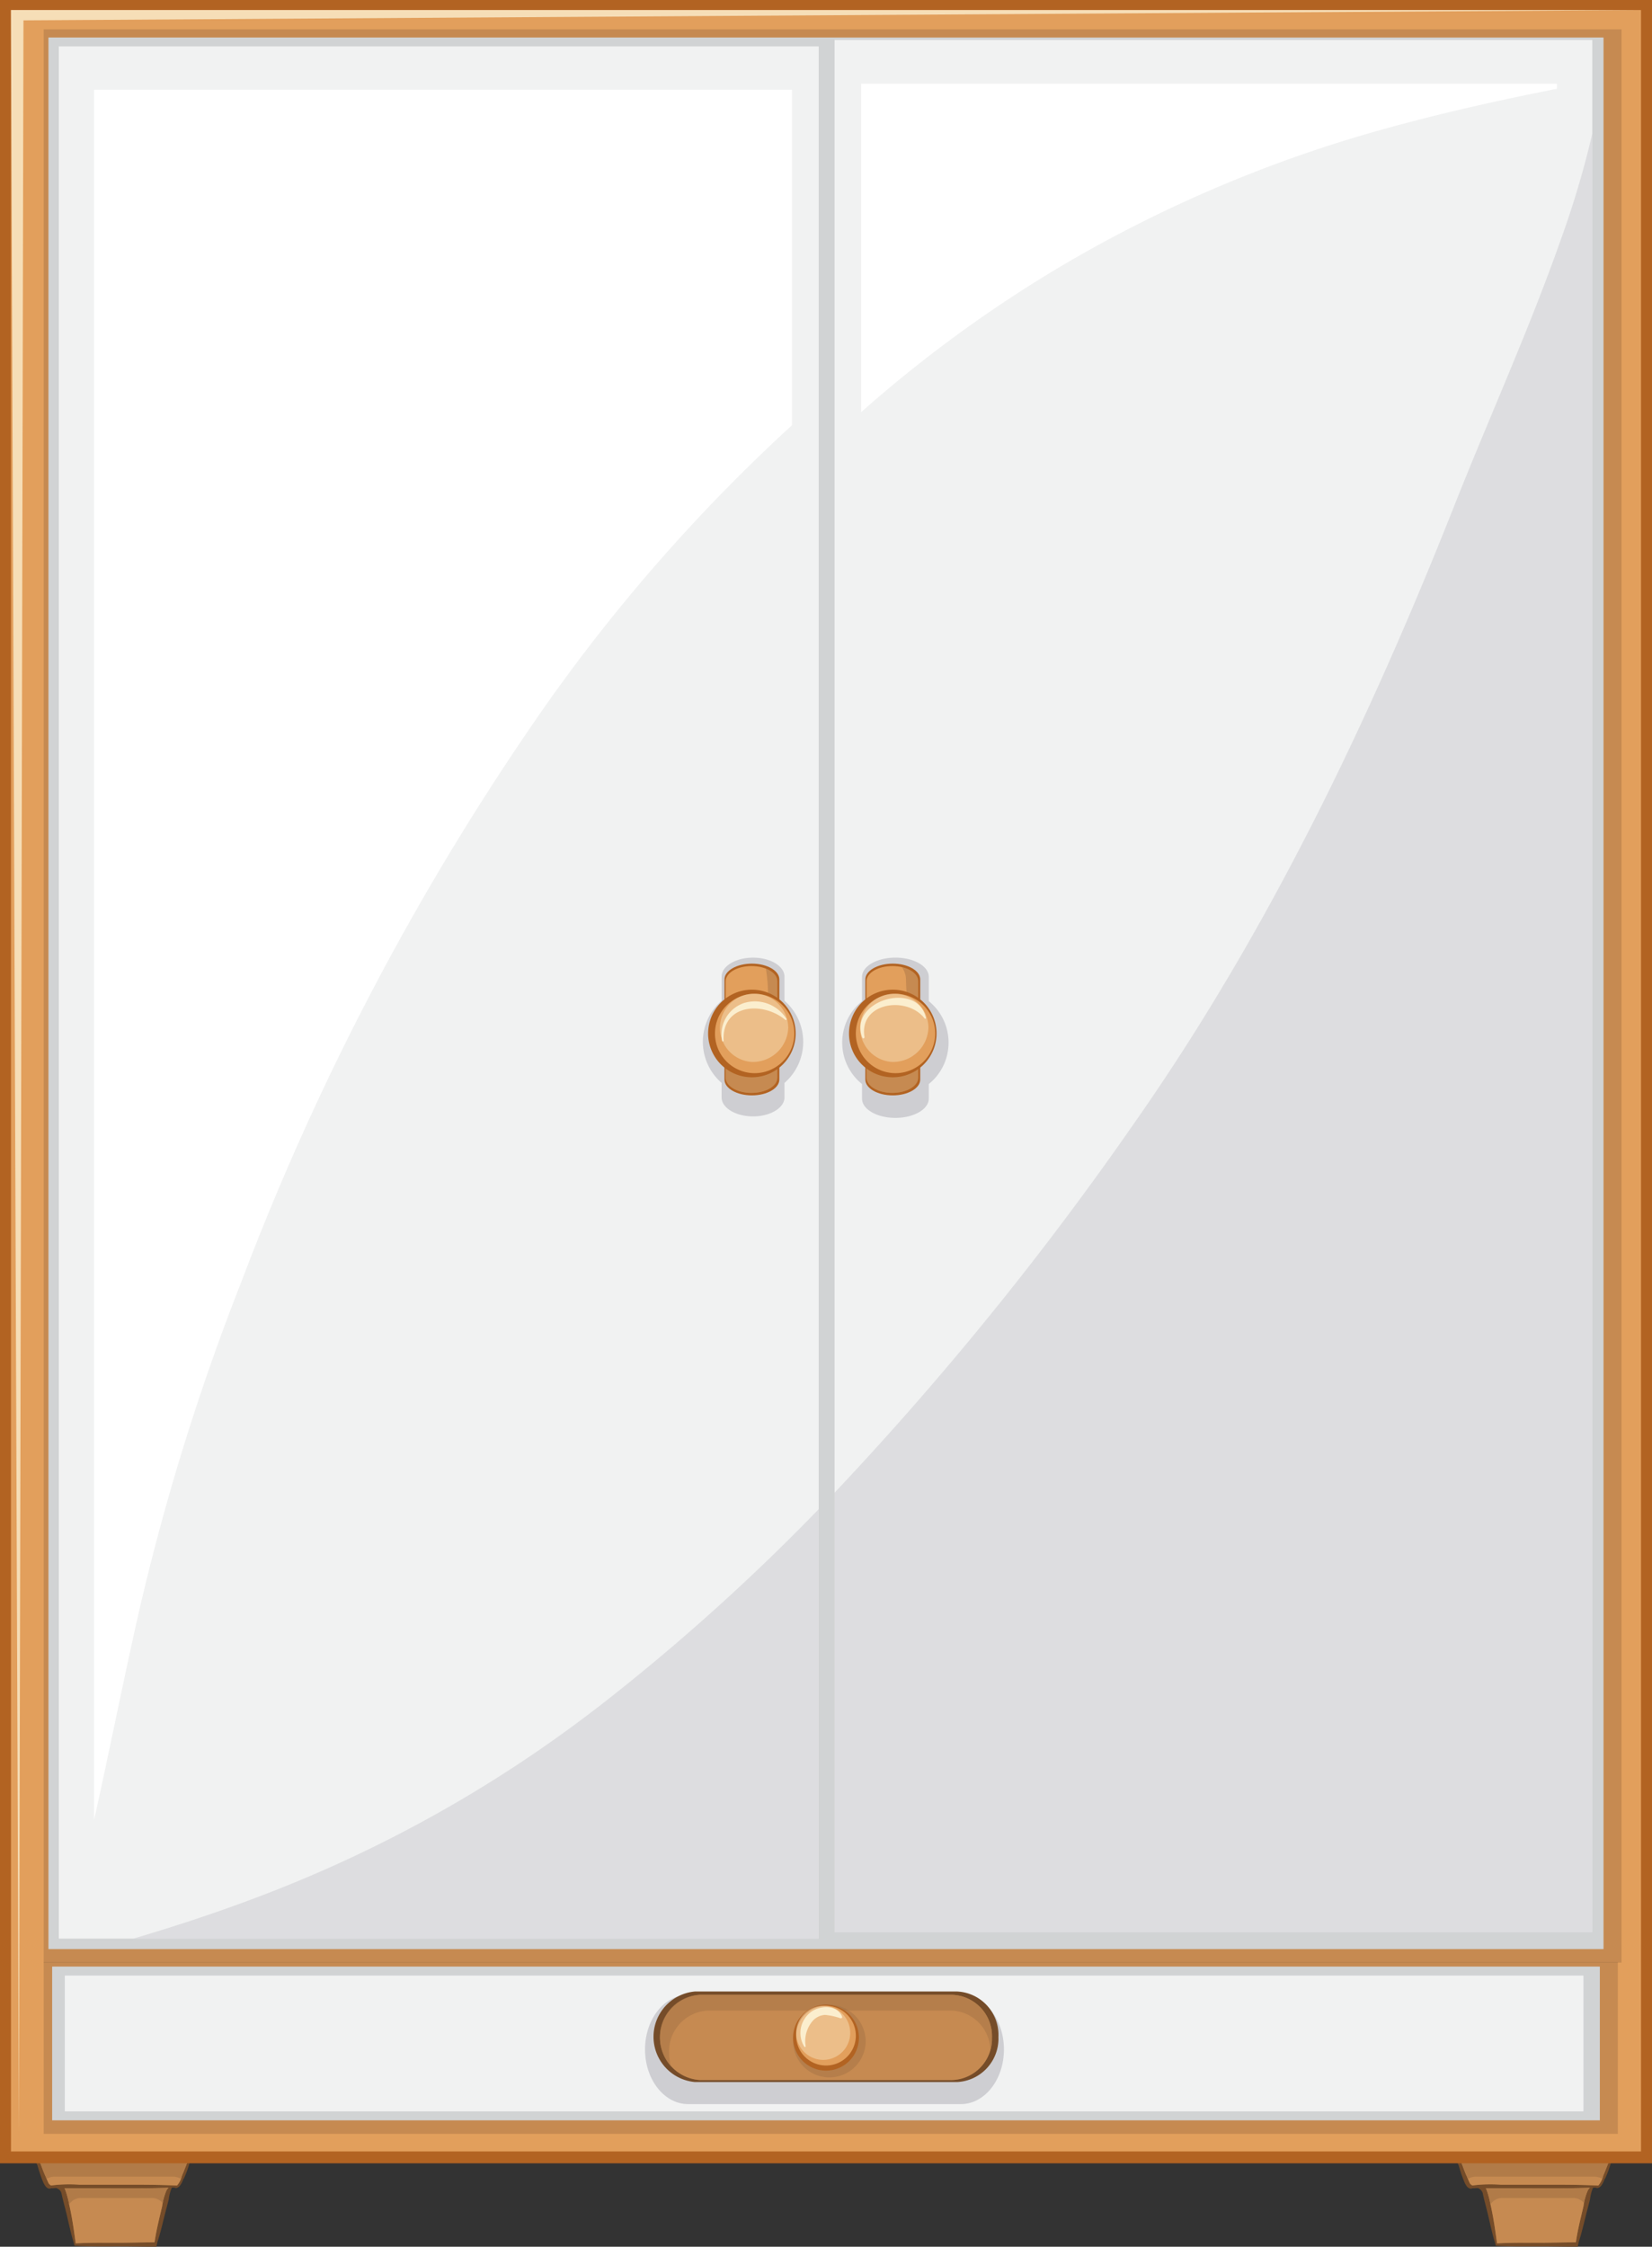
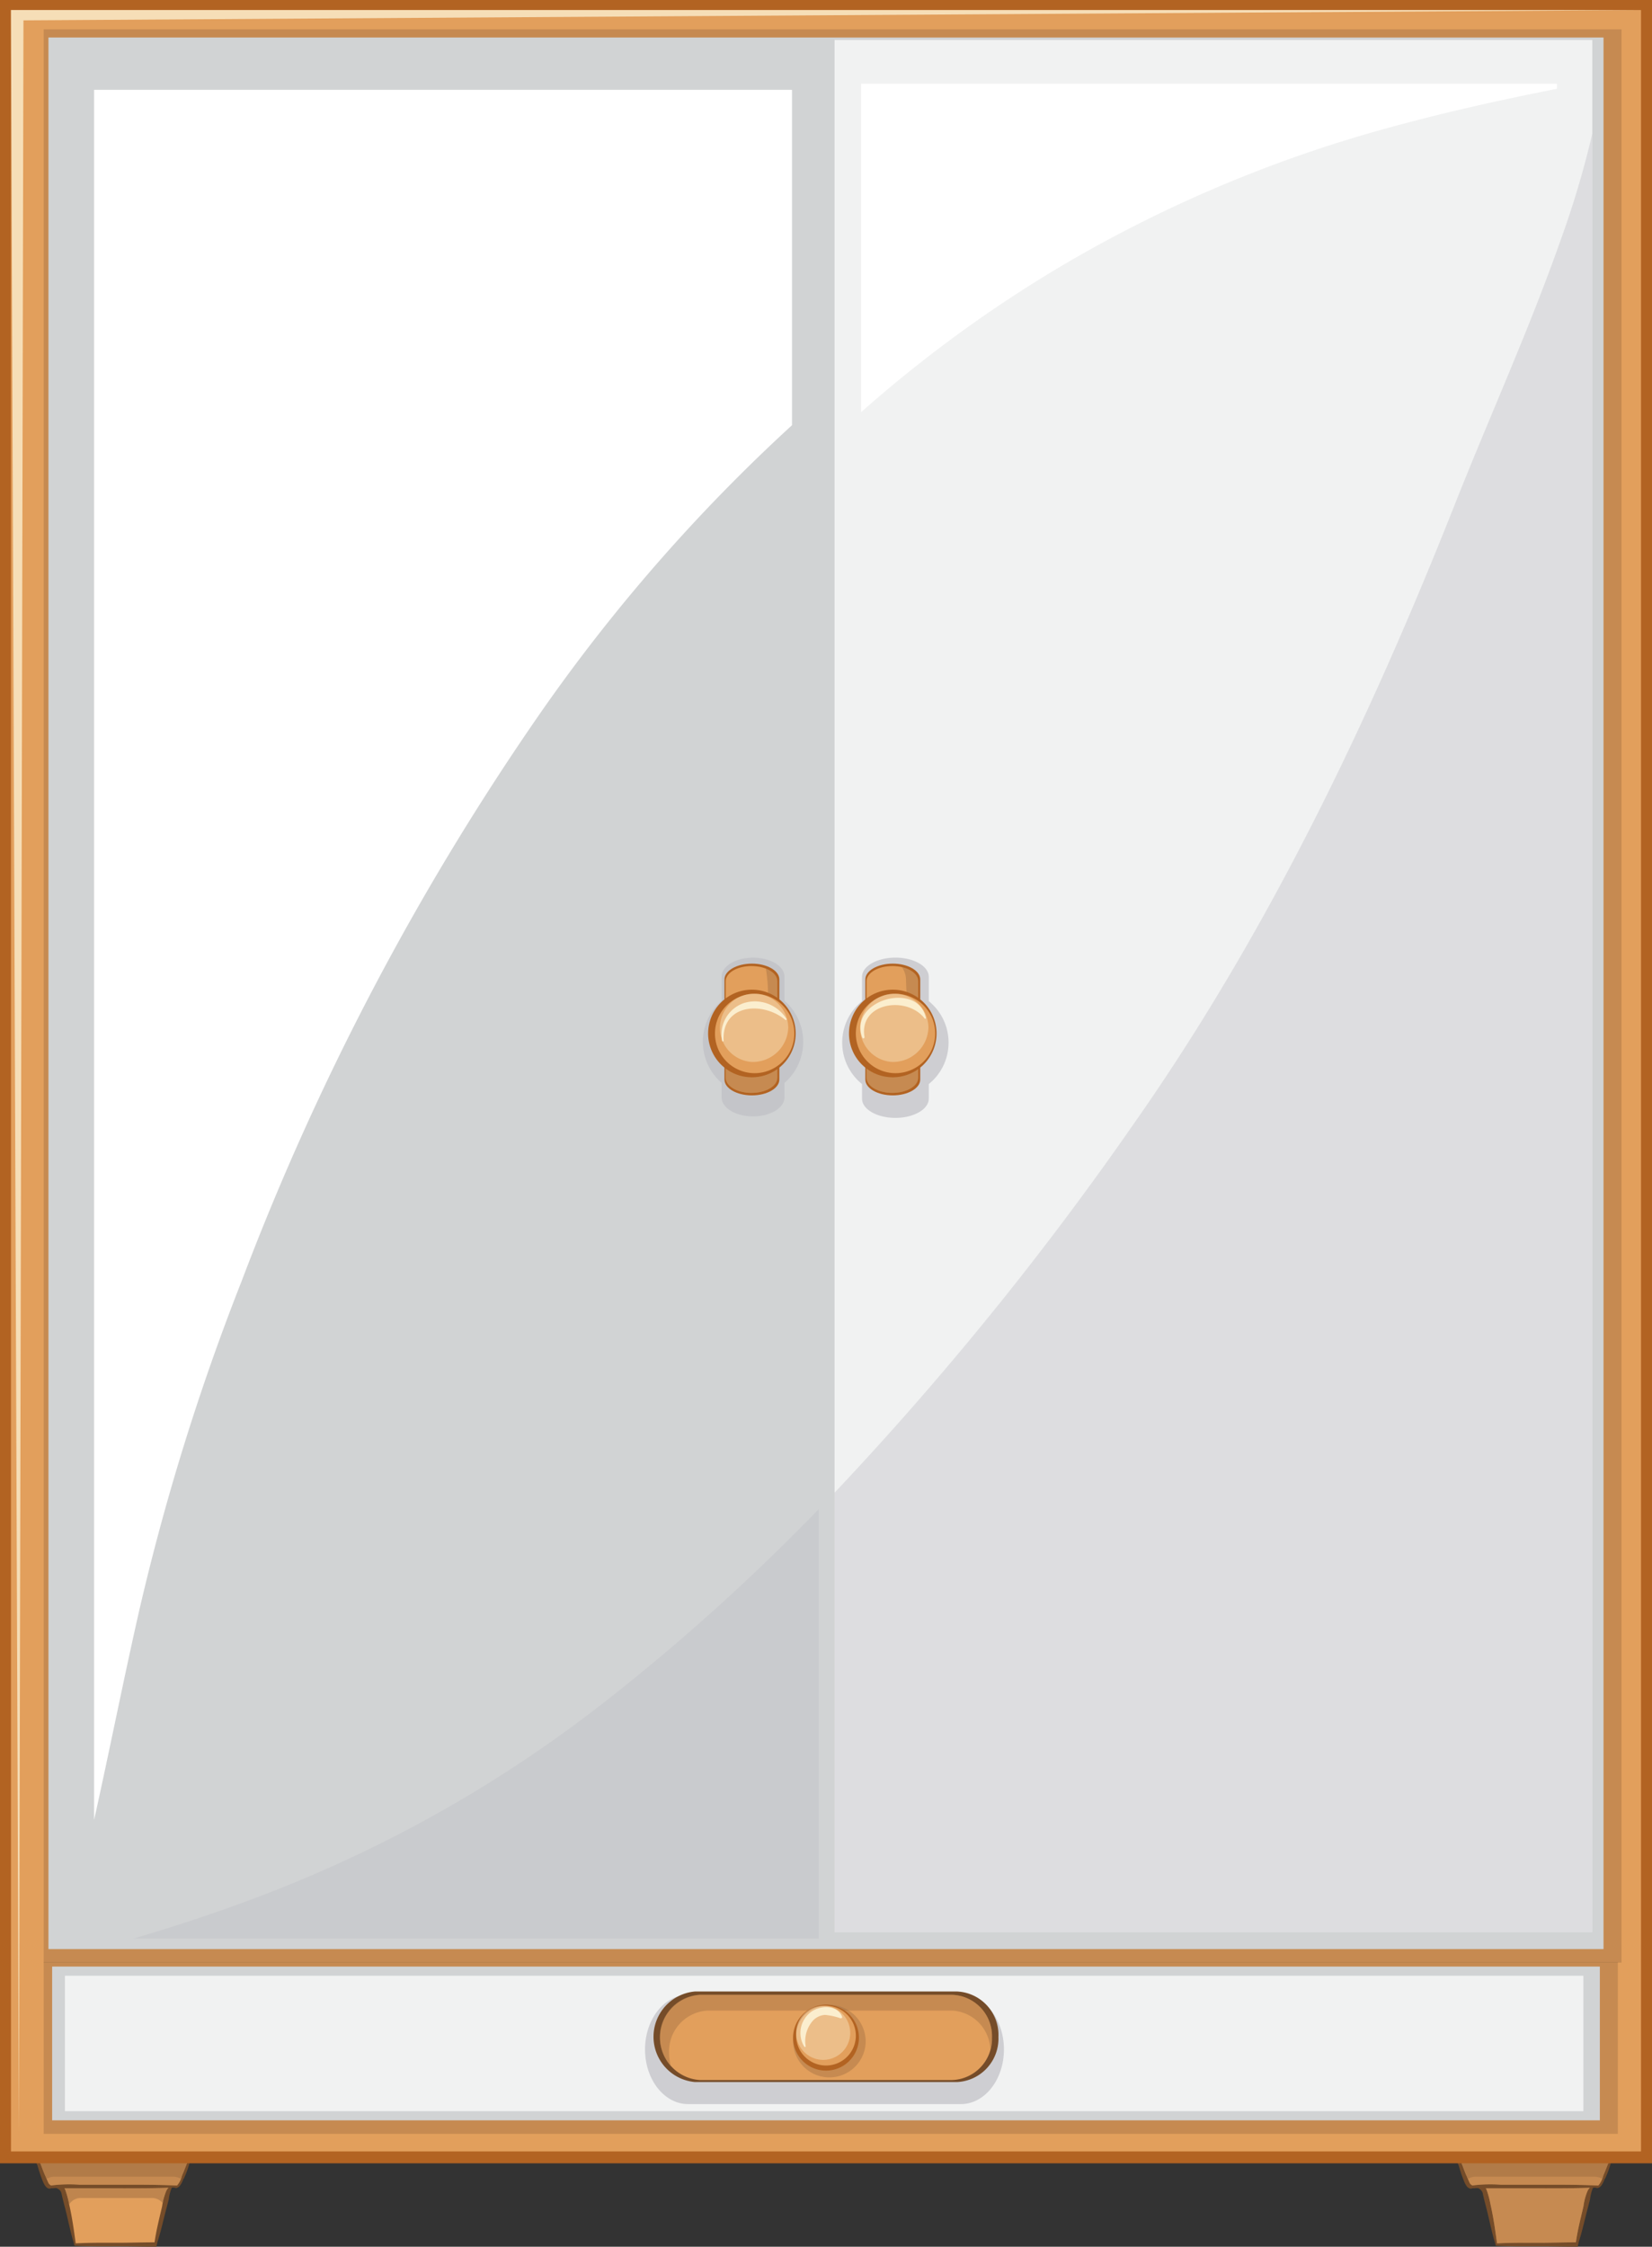
<svg xmlns="http://www.w3.org/2000/svg" id="Group_1699" data-name="Group 1699" width="133.663" height="181.707" viewBox="0 0 133.663 181.707">
  <rect x="0" y="0" width="133.663" height="181.707" fill="#333333" stroke="none" />
  <defs>
    <clipPath id="clip-path">
      <rect id="Rectangle_3699" data-name="Rectangle 3699" width="133.663" height="181.707" fill="none" />
    </clipPath>
    <clipPath id="clip-path-3">
      <rect id="Rectangle_3664" data-name="Rectangle 3664" width="8.421" height="4.5" fill="none" />
    </clipPath>
    <clipPath id="clip-path-4">
      <rect id="Rectangle_3665" data-name="Rectangle 3665" width="8.421" height="1.352" fill="none" />
    </clipPath>
    <clipPath id="clip-path-5">
      <rect id="Rectangle_3666" data-name="Rectangle 3666" width="12.277" height="2.36" fill="none" />
    </clipPath>
    <clipPath id="clip-path-6">
      <rect id="Rectangle_3667" data-name="Rectangle 3667" width="12.277" height="1.824" fill="none" />
    </clipPath>
    <clipPath id="clip-path-7">
      <rect id="Rectangle_3668" data-name="Rectangle 3668" width="8.423" height="4.5" fill="none" />
    </clipPath>
    <clipPath id="clip-path-8">
-       <rect id="Rectangle_3669" data-name="Rectangle 3669" width="8.423" height="1.352" fill="none" />
-     </clipPath>
+       </clipPath>
    <clipPath id="clip-path-11">
      <rect id="Rectangle_3675" data-name="Rectangle 3675" width="127.664" height="156.356" fill="none" />
    </clipPath>
    <clipPath id="clip-path-12">
      <rect id="Rectangle_3677" data-name="Rectangle 3677" width="127.366" height="13.898" fill="none" />
    </clipPath>
    <clipPath id="clip-path-13">
      <rect id="Rectangle_3682" data-name="Rectangle 3682" width="19.876" height="12.963" fill="none" />
    </clipPath>
    <clipPath id="clip-path-14">
      <rect id="Rectangle_3681" data-name="Rectangle 3681" width="8.118" height="12.841" fill="none" />
    </clipPath>
    <clipPath id="clip-path-15">
      <rect id="Rectangle_3683" data-name="Rectangle 3683" width="55.458" height="34.733" fill="none" />
    </clipPath>
    <clipPath id="clip-path-16">
      <rect id="Rectangle_3684" data-name="Rectangle 3684" width="61.306" height="145.465" fill="none" />
    </clipPath>
    <clipPath id="clip-path-17">
      <rect id="Rectangle_3688" data-name="Rectangle 3688" width="29.04" height="8.835" fill="none" />
    </clipPath>
    <clipPath id="clip-path-18">
-       <rect id="Rectangle_3689" data-name="Rectangle 3689" width="26.857" height="6.891" fill="none" />
-     </clipPath>
+       </clipPath>
    <clipPath id="clip-path-19">
      <rect id="Rectangle_3690" data-name="Rectangle 3690" width="26.857" height="5.826" fill="none" />
    </clipPath>
    <clipPath id="clip-path-20">
      <rect id="Rectangle_3691" data-name="Rectangle 3691" width="5.874" height="6.055" fill="none" />
    </clipPath>
    <clipPath id="clip-path-21">
      <rect id="Rectangle_3692" data-name="Rectangle 3692" width="4.374" height="4.372" fill="none" />
    </clipPath>
    <clipPath id="clip-path-22">
      <rect id="Rectangle_3693" data-name="Rectangle 3693" width="4.177" height="10.169" fill="none" />
    </clipPath>
    <clipPath id="clip-path-23">
      <rect id="Rectangle_3694" data-name="Rectangle 3694" width="4.176" height="10.049" fill="none" />
    </clipPath>
    <clipPath id="clip-path-24">
      <rect id="Rectangle_3695" data-name="Rectangle 3695" width="5.928" height="5.51" fill="none" />
    </clipPath>
    <clipPath id="clip-path-25">
      <rect id="Rectangle_3696" data-name="Rectangle 3696" width="5.929" height="5.51" fill="none" />
    </clipPath>
    <clipPath id="clip-path-26">
      <rect id="Rectangle_3697" data-name="Rectangle 3697" width="131.887" height="171.692" fill="none" />
    </clipPath>
  </defs>
  <g id="Group_1683" data-name="Group 1683" clip-path="url(#clip-path)">
    <g id="Group_1682" data-name="Group 1682">
      <g id="Group_1681" data-name="Group 1681" clip-path="url(#clip-path)">
        <path id="Path_4043" data-name="Path 4043" d="M17.728,307.271a.116.116,0,0,0-.031-.049.147.147,0,0,0-.083-.078.127.127,0,0,0-.094.005.272.272,0,0,1-.087-.021.045.045,0,0,0-.055.012,27.806,27.806,0,0,0-2.981-.046H7.679a14.982,14.982,0,0,0-2.661.092.1.1,0,0,0-.045.026c-.029.024-.045.056-.024.071,0,.033,0,.066,0,.1,0,.017.017.017.031.011.006.02.012.043.019.065-.016.007-.031.024-.028.035a2.674,2.674,0,0,0,.2.573A13.169,13.169,0,0,0,5.6,309.34c.105.257.339.73.694.559a.862.862,0,0,0,.273-.01c.046,0,.092,0,.14,0,.251.128.361.217.417.485.092.441.216.873.324,1.309.2.81.366,1.636.6,2.444a.038.038,0,0,1,.009.017c0,.023.01.045.016.069.015.052.029.106.047.157h0c.016.063.035.124.052.186,1.247.078,2.518.049,3.76.053.95,0,1.912.032,2.867.022a1.769,1.769,0,0,1,.08-.35h-.014c.258-.764.43-1.551.628-2.327.1-.384.2-.766.3-1.151a3.328,3.328,0,0,1,.247-.949c.064,0,.13,0,.2-.008a.269.269,0,0,0,.3-.016.177.177,0,0,0,.1-.075.77.77,0,0,0,.09-.1,2.024,2.024,0,0,0,.24-.494.15.15,0,0,0,.055-.063,8.482,8.482,0,0,0,.514-1.488l.032-.022c.087-.08.2-.206.167-.322" transform="translate(-2.138 -132.929)" fill="#754c29" />
        <path id="Path_4044" data-name="Path 4044" d="M17.441,312.227a4.852,4.852,0,0,0-.343,1.266c-.224.964-.475,1.938-.611,2.915-.924,0-1.855.031-2.768.036-1.2,0-2.414-.016-3.615.049-.139-1.049-.289-2.109-.525-3.144a7.4,7.4,0,0,0-.326-1.21.4.4,0,0,0-.061-.1c.358,0,.717,0,1.076,0q1.341,0,2.682,0c1.556,0,3.11.009,4.663-.044a.87.87,0,0,0-.174.234" transform="translate(-3.98 -135.057)" fill="#e29f5c" />
        <path id="Path_4045" data-name="Path 4045" d="M17.525,307.679a.1.1,0,0,0-.016.129c-.108.322-.243.637-.366.956-.049.113-.1.226-.141.34a1.873,1.873,0,0,1-.39.773c-1.733-.082-3.466-.066-5.2-.066l-2.685,0a11.435,11.435,0,0,0-2.3.06.475.475,0,0,1-.216-.193c-.057-.135-.117-.265-.179-.4-.023-.062-.044-.12-.065-.163-.251-.523-.386-1.1-.685-1.6a13.378,13.378,0,0,0,2.185.058c1.163,0,2.326.006,3.488,0q1.718,0,3.435,0a29.907,29.907,0,0,0,3.165-.056l0,0a.213.213,0,0,1-.036.162" transform="translate(-2.288 -133.119)" fill="#e29f5c" />
        <g id="Group_1611" data-name="Group 1611" transform="translate(5.214 176.935)" opacity="0.4" style="mix-blend-mode: multiply;isolation: isolate">
          <g id="Group_1610" data-name="Group 1610">
            <g id="Group_1609" data-name="Group 1609" clip-path="url(#clip-path-3)">
-               <path id="Path_4046" data-name="Path 4046" d="M17.441,312.227a4.852,4.852,0,0,0-.343,1.266c-.224.964-.475,1.938-.611,2.915-.924,0-1.855.031-2.768.036-1.2,0-2.414-.016-3.615.049-.139-1.049-.289-2.109-.525-3.144a7.4,7.4,0,0,0-.326-1.21.4.4,0,0,0-.061-.1c.358,0,.717,0,1.076,0q1.341,0,2.682,0c1.556,0,3.11.009,4.663-.044a.87.87,0,0,0-.174.234" transform="translate(-9.193 -311.993)" fill="#9b6c40" />
-             </g>
+               </g>
          </g>
        </g>
        <g id="Group_1614" data-name="Group 1614" transform="translate(5.214 176.935)" opacity="0.5" style="mix-blend-mode: multiply;isolation: isolate">
          <g id="Group_1613" data-name="Group 1613">
            <g id="Group_1612" data-name="Group 1612" clip-path="url(#clip-path-4)">
              <path id="Path_4047" data-name="Path 4047" d="M12.951,312.037q-1.341,0-2.682,0c-.359,0-.717,0-1.076,0a.392.392,0,0,1,.061.1,7.411,7.411,0,0,1,.326,1.206,1.1,1.1,0,0,1,1.016-.518H16.2a1.142,1.142,0,0,1,.948.412,3.373,3.373,0,0,1,.29-1.013.87.87,0,0,1,.174-.234c-1.553.053-3.108.044-4.663.044" transform="translate(-9.193 -311.993)" fill="#9b6c40" />
            </g>
          </g>
        </g>
        <g id="Group_1617" data-name="Group 1617" transform="translate(2.998 174.397)" opacity="0.4" style="mix-blend-mode: multiply;isolation: isolate">
          <g id="Group_1616" data-name="Group 1616">
            <g id="Group_1615" data-name="Group 1615" clip-path="url(#clip-path-5)">
              <path id="Path_4048" data-name="Path 4048" d="M17.525,307.679a.1.1,0,0,0-.016.129c-.108.322-.243.637-.366.956-.049.113-.1.226-.141.34a1.873,1.873,0,0,1-.39.773c-1.733-.082-3.466-.066-5.2-.066l-2.685,0a11.435,11.435,0,0,0-2.3.06.475.475,0,0,1-.216-.193c-.057-.135-.117-.265-.179-.4-.023-.062-.044-.12-.065-.163-.251-.523-.386-1.1-.685-1.6a13.378,13.378,0,0,0,2.185.058c1.163,0,2.326.006,3.488,0q1.718,0,3.435,0a29.907,29.907,0,0,0,3.165-.056l0,0a.213.213,0,0,1-.036.162" transform="translate(-5.286 -307.516)" fill="#9b6c40" />
            </g>
          </g>
        </g>
        <g id="Group_1620" data-name="Group 1620" transform="translate(2.998 174.397)" opacity="0.5" style="mix-blend-mode: multiply;isolation: isolate">
          <g id="Group_1619" data-name="Group 1619">
            <g id="Group_1618" data-name="Group 1618" clip-path="url(#clip-path-6)">
              <path id="Path_4049" data-name="Path 4049" d="M17.562,307.517l0,0a29.888,29.888,0,0,1-3.165.057H10.959c-1.161,0-2.325,0-3.488,0a13.447,13.447,0,0,1-2.185-.059c.3.506.433,1.08.685,1.6.022.043.042.1.065.163.009.02.016.038.026.058a1.276,1.276,0,0,1,.686-.178h9.49a1.279,1.279,0,0,1,.683.176c.035-.1.062-.185.082-.235.045-.113.091-.226.141-.34.123-.318.257-.633.365-.955a.1.1,0,0,1,.017-.129.213.213,0,0,0,.036-.162" transform="translate(-5.286 -307.516)" fill="#9b6c40" />
            </g>
          </g>
        </g>
        <path id="Path_4050" data-name="Path 4050" d="M220.5,307.271a.119.119,0,0,0-.032-.049.147.147,0,0,0-.082-.078.125.125,0,0,0-.094.005.258.258,0,0,1-.087-.021.047.047,0,0,0-.056.012,27.807,27.807,0,0,0-2.981-.046h-6.719a14.953,14.953,0,0,0-2.659.092.093.093,0,0,0-.046.026c-.029.024-.046.056-.024.071,0,.033,0,.066,0,.1,0,.017.015.017.03.011.006.02.012.043.017.065-.015.007-.028.024-.027.035a2.738,2.738,0,0,0,.2.573,12.876,12.876,0,0,0,.434,1.274c.1.257.337.73.694.559a.865.865,0,0,0,.273-.01c.046,0,.092,0,.138,0a.619.619,0,0,1,.419.485c.091.441.216.873.323,1.309.2.81.367,1.636.6,2.444a.052.052,0,0,1,.008.017c.006.023.011.045.017.069.014.052.029.106.047.157h0c.016.063.033.124.051.186,1.247.078,2.518.049,3.761.053.949,0,1.911.032,2.867.022a1.767,1.767,0,0,1,.079-.35h-.012c.256-.764.429-1.551.627-2.327.1-.384.2-.766.3-1.151a3.346,3.346,0,0,1,.246-.949c.066,0,.13,0,.2-.008a.268.268,0,0,0,.3-.016.171.171,0,0,0,.1-.075.765.765,0,0,0,.09-.1,1.924,1.924,0,0,0,.24-.494.134.134,0,0,0,.056-.063,8.442,8.442,0,0,0,.516-1.488c.011-.008.023-.015.031-.022.088-.08.2-.206.168-.322" transform="translate(-89.916 -132.929)" fill="#754c29" />
        <path id="Path_4051" data-name="Path 4051" d="M220.217,312.227a4.895,4.895,0,0,0-.342,1.266c-.225.964-.476,1.938-.612,2.915-.925,0-1.854.031-2.769.036-1.2,0-2.413-.016-3.613.049-.14-1.049-.29-2.109-.525-3.144a7.344,7.344,0,0,0-.326-1.21.358.358,0,0,0-.061-.1c.359,0,.717,0,1.076,0q1.342,0,2.682,0c1.556,0,3.111.009,4.665-.044a.862.862,0,0,0-.175.234" transform="translate(-91.758 -135.057)" fill="#e29f5c" />
        <path id="Path_4052" data-name="Path 4052" d="M220.3,307.679c-.029.033-.053.09-.017.129-.109.322-.242.637-.367.956q-.072.169-.14.34a1.852,1.852,0,0,1-.39.773c-1.731-.082-3.467-.066-5.2-.066l-2.686,0a11.43,11.43,0,0,0-2.3.06.477.477,0,0,1-.216-.193c-.057-.135-.117-.265-.179-.4-.023-.062-.044-.12-.065-.163-.251-.523-.386-1.1-.686-1.6a13.389,13.389,0,0,0,2.185.058c1.164,0,2.325.006,3.488,0q1.717,0,3.434,0a29.915,29.915,0,0,0,3.166-.056l0,0a.222.222,0,0,1-.035.162" transform="translate(-90.067 -133.119)" fill="#e29f5c" />
        <g id="Group_1623" data-name="Group 1623" transform="translate(120.211 176.935)" opacity="0.4" style="mix-blend-mode: multiply;isolation: isolate">
          <g id="Group_1622" data-name="Group 1622">
            <g id="Group_1621" data-name="Group 1621" clip-path="url(#clip-path-7)">
              <path id="Path_4053" data-name="Path 4053" d="M220.217,312.227a4.895,4.895,0,0,0-.342,1.266c-.225.964-.476,1.938-.612,2.915-.925,0-1.854.031-2.769.036-1.2,0-2.413-.016-3.613.049-.14-1.049-.29-2.109-.525-3.144a7.344,7.344,0,0,0-.326-1.21.358.358,0,0,0-.061-.1c.359,0,.717,0,1.076,0q1.342,0,2.682,0c1.556,0,3.111.009,4.665-.044a.862.862,0,0,0-.175.234" transform="translate(-211.969 -311.993)" fill="#9b6c40" />
            </g>
          </g>
        </g>
        <g id="Group_1626" data-name="Group 1626" transform="translate(120.211 176.935)" opacity="0.5" style="mix-blend-mode: multiply;isolation: isolate">
          <g id="Group_1625" data-name="Group 1625">
            <g id="Group_1624" data-name="Group 1624" clip-path="url(#clip-path-8)">
              <path id="Path_4054" data-name="Path 4054" d="M215.728,312.037q-1.34,0-2.682,0c-.359,0-.717,0-1.076,0a.35.35,0,0,1,.061.1,7.3,7.3,0,0,1,.326,1.206,1.1,1.1,0,0,1,1.016-.518h5.608a1.135,1.135,0,0,1,.945.412,3.442,3.442,0,0,1,.292-1.013.862.862,0,0,1,.175-.234c-1.554.053-3.108.044-4.665.044" transform="translate(-211.969 -311.993)" fill="#9b6c40" />
            </g>
          </g>
        </g>
        <g id="Group_1629" data-name="Group 1629" transform="translate(117.994 174.397)" opacity="0.4" style="mix-blend-mode: multiply;isolation: isolate">
          <g id="Group_1628" data-name="Group 1628">
            <g id="Group_1627" data-name="Group 1627" clip-path="url(#clip-path-5)">
              <path id="Path_4055" data-name="Path 4055" d="M220.3,307.679c-.029.033-.053.09-.017.129-.109.322-.242.637-.367.956q-.072.169-.14.34a1.852,1.852,0,0,1-.39.773c-1.731-.082-3.467-.066-5.2-.066l-2.686,0a11.43,11.43,0,0,0-2.3.06.477.477,0,0,1-.216-.193c-.057-.135-.117-.265-.179-.4-.023-.062-.044-.12-.065-.163-.251-.523-.386-1.1-.686-1.6a13.389,13.389,0,0,0,2.185.058c1.164,0,2.325.006,3.488,0q1.717,0,3.434,0a29.915,29.915,0,0,0,3.166-.056l0,0a.222.222,0,0,1-.035.162" transform="translate(-208.061 -307.516)" fill="#9b6c40" />
            </g>
          </g>
        </g>
        <g id="Group_1632" data-name="Group 1632" transform="translate(117.994 174.397)" opacity="0.5" style="mix-blend-mode: multiply;isolation: isolate">
          <g id="Group_1631" data-name="Group 1631">
            <g id="Group_1630" data-name="Group 1630" clip-path="url(#clip-path-6)">
              <path id="Path_4056" data-name="Path 4056" d="M220.337,307.517l0,0a29.9,29.9,0,0,1-3.166.057h-3.434c-1.163,0-2.324,0-3.488,0a13.466,13.466,0,0,1-2.186-.059c.3.506.435,1.08.686,1.6.021.043.043.1.065.163a.59.59,0,0,0,.027.058,1.274,1.274,0,0,1,.685-.178h9.49a1.285,1.285,0,0,1,.683.176c.036-.1.061-.185.081-.235.045-.113.092-.226.14-.34.124-.318.258-.633.367-.955a.1.1,0,0,1,.017-.129.22.22,0,0,0,.035-.162" transform="translate(-208.061 -307.516)" fill="#9b6c40" />
            </g>
          </g>
        </g>
        <rect id="Rectangle_3672" data-name="Rectangle 3672" width="133.663" height="174.961" transform="translate(0 -0.001)" fill="#b26322" />
        <rect id="Rectangle_3673" data-name="Rectangle 3673" width="131.887" height="173.185" transform="translate(0.888 0.814)" fill="#e29f5c" />
        <g id="Group_1635" data-name="Group 1635" transform="translate(3.534 2.375)" opacity="0.4" style="mix-blend-mode: multiply;isolation: isolate">
          <g id="Group_1634" data-name="Group 1634">
            <g id="Group_1633" data-name="Group 1633" clip-path="url(#clip-path-11)">
              <rect id="Rectangle_3674" data-name="Rectangle 3674" width="127.664" height="156.356" transform="translate(0)" fill="#9b6c40" />
            </g>
          </g>
        </g>
        <g id="Group_1638" data-name="Group 1638" transform="translate(3.534 158.677)" opacity="0.4" style="mix-blend-mode: multiply;isolation: isolate">
          <g id="Group_1637" data-name="Group 1637">
            <g id="Group_1636" data-name="Group 1636" clip-path="url(#clip-path-12)">
              <rect id="Rectangle_3676" data-name="Rectangle 3676" width="127.366" height="13.898" transform="translate(0 0)" fill="#9b6c40" />
            </g>
          </g>
        </g>
        <rect id="Rectangle_3678" data-name="Rectangle 3678" width="125.82" height="154.603" transform="translate(3.921 3.033)" fill="#d1d3d4" />
-         <rect id="Rectangle_3679" data-name="Rectangle 3679" width="61.483" height="153.033" transform="translate(4.758 3.754)" fill="#f1f2f2" />
        <rect id="Rectangle_3680" data-name="Rectangle 3680" width="61.306" height="153.035" transform="translate(67.525 3.234)" fill="#f1f2f2" />
        <g id="Group_1644" data-name="Group 1644" transform="translate(56.87 77.448)" opacity="0.7" style="mix-blend-mode: multiply;isolation: isolate">
          <g id="Group_1643" data-name="Group 1643">
            <g id="Group_1642" data-name="Group 1642" clip-path="url(#clip-path-13)">
              <path id="Path_4057" data-name="Path 4057" d="M128.762,143.437a4.3,4.3,0,0,0-1.6-3.353v-1.966c0-.857-1.207-1.553-2.7-1.553s-2.7.7-2.7,1.553v1.966a4.307,4.307,0,0,0,0,6.708v1.18c0,.859,1.206,1.555,2.7,1.555s2.7-.7,2.7-1.555v-1.18a4.3,4.3,0,0,0,1.6-3.355" transform="translate(-108.885 -136.565)" fill="#bfbfc5" />
              <g id="Group_1641" data-name="Group 1641" style="mix-blend-mode: multiply;isolation: isolate">
                <g id="Group_1640" data-name="Group 1640">
                  <g id="Group_1639" data-name="Group 1639" clip-path="url(#clip-path-14)">
                    <path id="Path_4058" data-name="Path 4058" d="M106.883,140.053v-1.947c0-.851-1.139-1.539-2.545-1.539s-2.544.688-2.544,1.539v1.947a4.4,4.4,0,0,0,0,6.645v1.169c0,.85,1.139,1.54,2.544,1.54s2.545-.69,2.545-1.54V146.7a4.4,4.4,0,0,0,0-6.645" transform="translate(-100.28 -136.565)" fill="#bfbfc5" />
                  </g>
                </g>
              </g>
            </g>
          </g>
        </g>
        <path id="Path_4059" data-name="Path 4059" d="M17.09,135.731a189.186,189.186,0,0,1,8.269-26.569A212.742,212.742,0,0,1,49.667,63.015,140.219,140.219,0,0,1,69.893,39.933V12.81H13.424V152.733c1.26-5.658,2.38-11.349,3.666-17" transform="translate(-5.811 -5.545)" fill="#fff" />
        <path id="Path_4060" data-name="Path 4060" d="M139.345,26.514a107.836,107.836,0,0,1,24.278-10.472c5.134-1.493,10.321-2.665,15.537-3.694v-.41h-56.3V38.5a105.919,105.919,0,0,1,16.487-11.988" transform="translate(-53.184 -5.168)" fill="#fff" />
        <g id="Group_1647" data-name="Group 1647" transform="translate(10.782 122.054)" opacity="0.4" style="mix-blend-mode: multiply;isolation: isolate">
          <g id="Group_1646" data-name="Group 1646">
            <g id="Group_1645" data-name="Group 1645" clip-path="url(#clip-path-15)">
              <path id="Path_4061" data-name="Path 4061" d="M56.665,231.186a106.4,106.4,0,0,1-27.1,15.22c-3.485,1.338-7,2.5-10.551,3.547H74.47V215.22a169.916,169.916,0,0,1-17.8,15.966" transform="translate(-19.012 -215.219)" fill="#bfbfc5" />
            </g>
          </g>
        </g>
        <g id="Group_1650" data-name="Group 1650" transform="translate(67.525 10.805)" opacity="0.4" style="mix-blend-mode: multiply;isolation: isolate">
          <g id="Group_1649" data-name="Group 1649">
            <g id="Group_1648" data-name="Group 1648" clip-path="url(#clip-path-16)">
              <path id="Path_4062" data-name="Path 4062" d="M177.838,27.592c-2.551,7.265-5.755,14.294-8.588,21.452-6.955,17.565-15.178,34.746-26.077,50.237a256.292,256.292,0,0,1-24.106,29.688v35.548h61.306V19.052a75.134,75.134,0,0,1-2.535,8.54" transform="translate(-119.067 -19.052)" fill="#bfbfc5" />
            </g>
          </g>
        </g>
        <rect id="Rectangle_3685" data-name="Rectangle 3685" width="125.226" height="12.436" transform="translate(4.218 159.048)" fill="#d1d3d4" />
-         <rect id="Rectangle_3686" data-name="Rectangle 3686" width="122.858" height="10.954" transform="translate(5.253 159.789)" fill="#f3f1f6" />
        <rect id="Rectangle_3687" data-name="Rectangle 3687" width="122.858" height="10.954" transform="translate(5.253 159.789)" fill="#f1f2f2" />
        <g id="Group_1653" data-name="Group 1653" transform="translate(52.189 161.334)" opacity="0.7" style="mix-blend-mode: multiply;isolation: isolate">
          <g id="Group_1652" data-name="Group 1652">
            <g id="Group_1651" data-name="Group 1651" clip-path="url(#clip-path-17)">
              <path id="Path_4063" data-name="Path 4063" d="M121.066,288.9c0,2.441-1.56,4.419-3.483,4.419H95.51c-1.924,0-3.484-1.978-3.484-4.419s1.561-4.416,3.484-4.416h22.073c1.923,0,3.483,1.979,3.483,4.416" transform="translate(-92.026 -284.482)" fill="#bfbfc5" />
            </g>
          </g>
        </g>
        <path id="Path_4064" data-name="Path 4064" d="M121.146,287.669a3.515,3.515,0,0,1-3.347,3.661H96.591a3.677,3.677,0,0,1,0-7.325H117.8a3.516,3.516,0,0,1,3.347,3.664" transform="translate(-40.364 -122.942)" fill="#754c29" />
        <path id="Path_4065" data-name="Path 4065" d="M121.022,287.93a3.339,3.339,0,0,1-3.223,3.443H97.387a3.453,3.453,0,0,1,0-6.891H117.8a3.341,3.341,0,0,1,3.223,3.448" transform="translate(-40.763 -123.148)" fill="#e29f5c" />
        <g id="Group_1656" data-name="Group 1656" transform="translate(53.402 161.334)" opacity="0.4" style="mix-blend-mode: multiply;isolation: isolate">
          <g id="Group_1655" data-name="Group 1655">
            <g id="Group_1654" data-name="Group 1654" clip-path="url(#clip-path-18)">
              <path id="Path_4066" data-name="Path 4066" d="M121.022,287.93a3.339,3.339,0,0,1-3.223,3.443H97.387a3.453,3.453,0,0,1,0-6.891H117.8a3.341,3.341,0,0,1,3.223,3.448" transform="translate(-94.165 -284.482)" fill="#9b6c40" />
            </g>
          </g>
        </g>
        <g id="Group_1659" data-name="Group 1659" transform="translate(53.402 161.334)" opacity="0.4" style="mix-blend-mode: multiply;isolation: isolate">
          <g id="Group_1658" data-name="Group 1658">
            <g id="Group_1657" data-name="Group 1657" clip-path="url(#clip-path-19)">
              <path id="Path_4067" data-name="Path 4067" d="M98.013,285.757h19.769a3.259,3.259,0,0,1,3.106,3.15,3.672,3.672,0,0,0,.134-.977,3.341,3.341,0,0,0-3.222-3.448H97.387a3.341,3.341,0,0,0-3.222,3.448,3.557,3.557,0,0,0,.9,2.378,3.758,3.758,0,0,1-.167-1.106,3.3,3.3,0,0,1,3.119-3.445" transform="translate(-94.165 -284.482)" fill="#9b6c40" />
            </g>
          </g>
        </g>
        <g id="Group_1662" data-name="Group 1662" transform="translate(64.167 162.135)" opacity="0.4" style="mix-blend-mode: multiply;isolation: isolate">
          <g id="Group_1661" data-name="Group 1661">
            <g id="Group_1660" data-name="Group 1660" clip-path="url(#clip-path-20)">
              <path id="Path_4068" data-name="Path 4068" d="M119.021,288.924a2.938,2.938,0,1,1-2.936-3.029,2.981,2.981,0,0,1,2.936,3.029" transform="translate(-113.146 -285.895)" fill="#9b6c40" />
            </g>
          </g>
        </g>
        <path id="Path_4069" data-name="Path 4069" d="M118.476,288.56a2.664,2.664,0,1,1-2.664-2.665,2.664,2.664,0,0,1,2.664,2.665" transform="translate(-48.98 -123.76)" fill="#b26322" />
        <path id="Path_4070" data-name="Path 4070" d="M118.416,288.458A2.415,2.415,0,1,1,116,286.046a2.414,2.414,0,0,1,2.415,2.413" transform="translate(-49.17 -123.825)" fill="#e29f5c" />
        <g id="Group_1665" data-name="Group 1665" transform="translate(64.417 162.22)" opacity="0.4">
          <g id="Group_1664" data-name="Group 1664">
            <g id="Group_1663" data-name="Group 1663" clip-path="url(#clip-path-21)">
              <path id="Path_4071" data-name="Path 4071" d="M117.961,288.231a2.187,2.187,0,1,1-2.186-2.185,2.186,2.186,0,0,1,2.186,2.185" transform="translate(-113.587 -286.046)" fill="#fbeece" />
            </g>
          </g>
        </g>
        <path id="Path_4072" data-name="Path 4072" d="M125.676,148.078c-1.226,0-2.22-.573-2.22-1.279v-8.1c0-.7.994-1.277,2.22-1.277s2.221.572,2.221,1.277v8.1c0,.706-.994,1.279-2.221,1.279" transform="translate(-53.442 -59.488)" fill="#b26322" />
        <path id="Path_4073" data-name="Path 4073" d="M125.719,148.031c-1.154,0-2.088-.55-2.088-1.23V139c0-.681.935-1.23,2.088-1.23s2.089.549,2.089,1.23v7.8c0,.68-.937,1.23-2.089,1.23" transform="translate(-53.518 -59.641)" fill="#e29f5c" />
        <g id="Group_1668" data-name="Group 1668" transform="translate(70.113 78.221)" opacity="0.4" style="mix-blend-mode: multiply;isolation: isolate">
          <g id="Group_1667" data-name="Group 1667">
            <g id="Group_1666" data-name="Group 1666" clip-path="url(#clip-path-22)">
              <path id="Path_4074" data-name="Path 4074" d="M126.49,137.928a1.811,1.811,0,0,1,.335,1.031c.005.7.085,1.4.091,2.093a1.825,1.825,0,0,1-1.809,1.81,1.8,1.8,0,0,1-1.474-.778v4.784c0,.68.934,1.23,2.088,1.23s2.089-.55,2.089-1.23v-7.8c0-.519-.548-.963-1.319-1.143" transform="translate(-123.632 -137.928)" fill="#9b6c40" />
            </g>
          </g>
        </g>
        <path id="Path_4075" data-name="Path 4075" d="M124.667,148.223a3.542,3.542,0,1,1,3.543-3.541,3.542,3.542,0,0,1-3.543,3.541" transform="translate(-52.434 -61.097)" fill="#b26322" />
        <path id="Path_4076" data-name="Path 4076" d="M125.312,148.146a3.21,3.21,0,1,1,3.21-3.21,3.21,3.21,0,0,1-3.21,3.21" transform="translate(-52.856 -61.352)" fill="#e29f5c" />
        <path id="Path_4077" data-name="Path 4077" d="M105.579,148.078c-1.226,0-2.22-.573-2.22-1.279v-8.1c0-.7.994-1.277,2.22-1.277s2.22.572,2.22,1.277v8.1c0,.706-.994,1.279-2.22,1.279" transform="translate(-44.743 -59.488)" fill="#b26322" />
        <path id="Path_4078" data-name="Path 4078" d="M105.622,148.031c-1.153,0-2.088-.55-2.088-1.23V139c0-.681.935-1.23,2.088-1.23s2.089.549,2.089,1.23v7.8c0,.68-.935,1.23-2.089,1.23" transform="translate(-44.818 -59.641)" fill="#e29f5c" />
        <g id="Group_1671" data-name="Group 1671" transform="translate(58.716 78.341)" opacity="0.4" style="mix-blend-mode: multiply;isolation: isolate">
          <g id="Group_1670" data-name="Group 1670">
            <g id="Group_1669" data-name="Group 1669" clip-path="url(#clip-path-23)">
              <path id="Path_4079" data-name="Path 4079" d="M106.784,138.139a13.382,13.382,0,0,1,.151,3,1.8,1.8,0,0,1-3.4.839v4.976c0,.68.935,1.23,2.088,1.23s2.089-.55,2.089-1.23v-7.8c0-.426-.369-.8-.927-1.023" transform="translate(-103.534 -138.139)" fill="#9b6c40" />
            </g>
          </g>
        </g>
        <path id="Path_4080" data-name="Path 4080" d="M104.57,148.223a3.542,3.542,0,1,1,3.542-3.541,3.542,3.542,0,0,1-3.542,3.541" transform="translate(-43.734 -61.097)" fill="#b26322" />
        <path id="Path_4081" data-name="Path 4081" d="M105.214,148.146a3.21,3.21,0,1,1,3.21-3.21,3.211,3.211,0,0,1-3.21,3.21" transform="translate(-44.156 -61.352)" fill="#e29f5c" />
        <g id="Group_1674" data-name="Group 1674" transform="translate(69.191 80.375)" opacity="0.4">
          <g id="Group_1673" data-name="Group 1673">
            <g id="Group_1672" data-name="Group 1672" clip-path="url(#clip-path-24)">
              <path id="Path_4082" data-name="Path 4082" d="M124.97,147.236a2.762,2.762,0,1,1,2.963-2.754,2.867,2.867,0,0,1-2.963,2.754" transform="translate(-122.006 -141.726)" fill="#fbeece" />
            </g>
          </g>
        </g>
        <g id="Group_1677" data-name="Group 1677" transform="translate(57.847 80.375)" opacity="0.4">
          <g id="Group_1676" data-name="Group 1676">
            <g id="Group_1675" data-name="Group 1675" clip-path="url(#clip-path-25)">
              <path id="Path_4083" data-name="Path 4083" d="M104.968,147.236a2.762,2.762,0,1,1,2.963-2.754,2.867,2.867,0,0,1-2.963,2.754" transform="translate(-102.003 -141.726)" fill="#fbeece" />
            </g>
          </g>
        </g>
        <g id="Group_1680" data-name="Group 1680" transform="translate(0.888 0.814)" opacity="0.8">
          <g id="Group_1679" data-name="Group 1679">
            <g id="Group_1678" data-name="Group 1678" clip-path="url(#clip-path-26)">
              <path id="Path_4084" data-name="Path 4084" d="M2.211,173.127,1.566,1.435H133.453L2.576,2.268Z" transform="translate(-1.566 -1.435)" fill="#fbeece" />
            </g>
          </g>
        </g>
        <path id="Path_4085" data-name="Path 4085" d="M117.566,287.016c-.407-1.009-1.8-.926-2.533-.38a2.117,2.117,0,0,0-.529,2.8c.031.044.118.033.111-.029a2.5,2.5,0,0,1,.6-2.092,1.474,1.474,0,0,1,.964-.45,5.37,5.37,0,0,1,1.259.275c.067.01.16-.045.126-.125" transform="translate(-49.428 -123.908)" fill="#fbeece" />
        <path id="Path_4086" data-name="Path 4086" d="M108.211,144.238a3.012,3.012,0,0,0-3.447-1.283A2.681,2.681,0,0,0,103,146c.009.078.13.082.125,0-.154-2.97,3.166-3.206,4.991-1.687.05.041.134-.011.094-.071" transform="translate(-44.578 -61.831)" fill="#fbeece" />
        <path id="Path_4087" data-name="Path 4087" d="M122.912,145.513a.091.091,0,0,0,.175-.049c-.472-2.793,3.433-3.365,4.867-1.493a.058.058,0,0,0,.1-.045c-.633-3.038-6.292-1.445-5.147,1.586" transform="translate(-53.141 -61.597)" fill="#fbeece" />
      </g>
    </g>
  </g>
</svg>